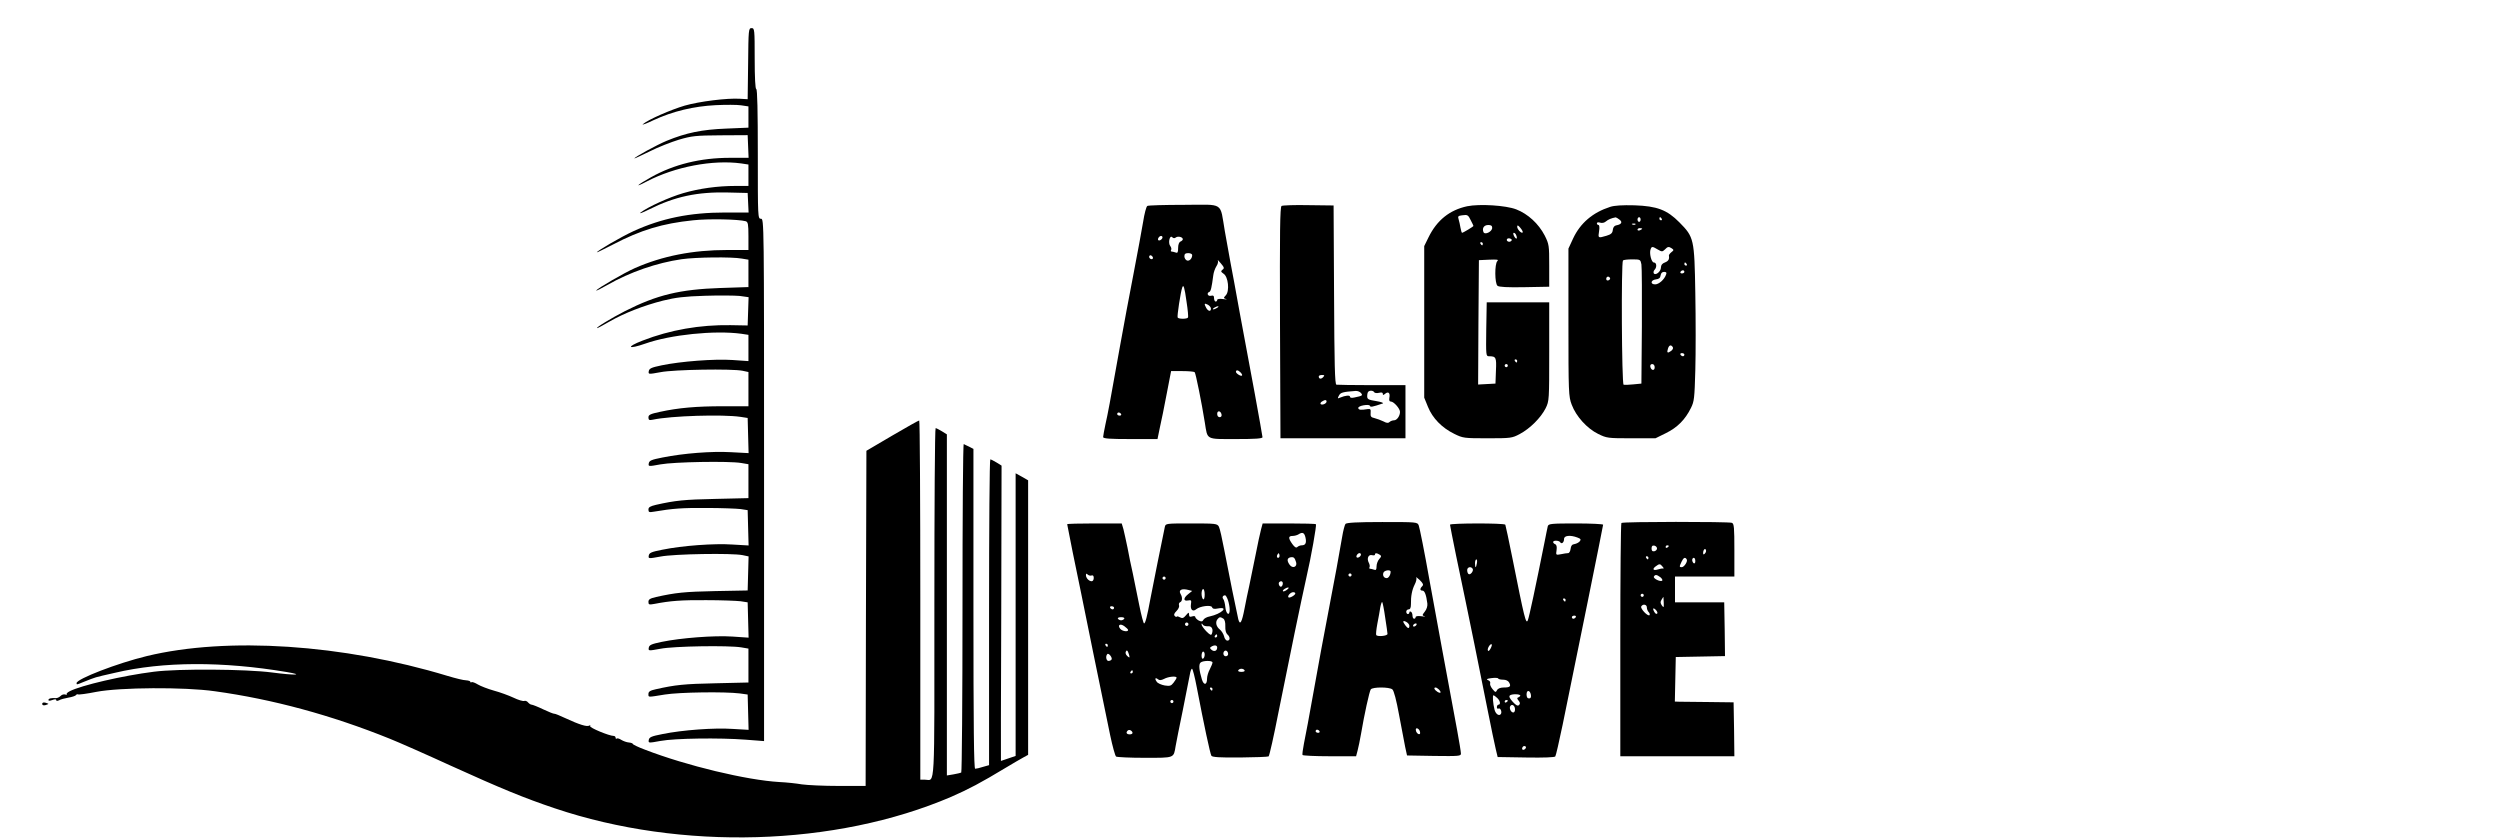
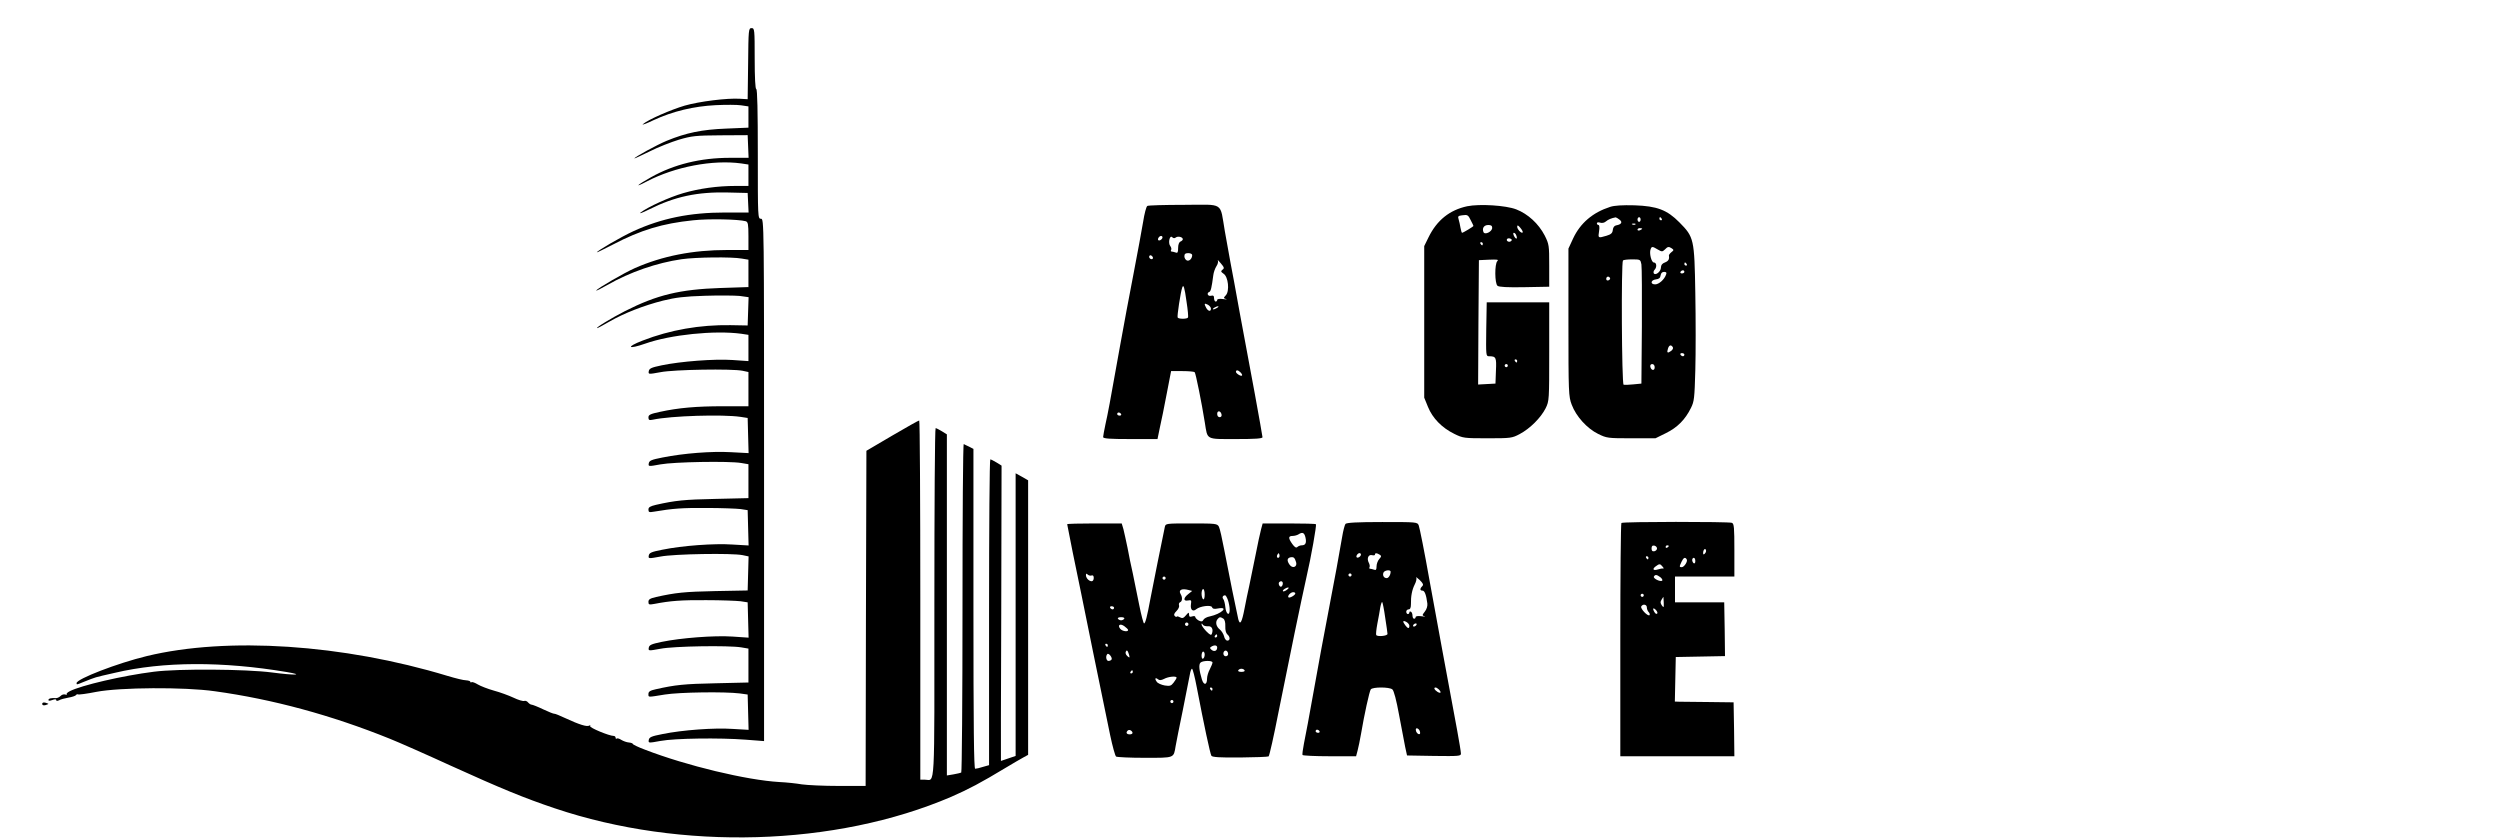
<svg xmlns="http://www.w3.org/2000/svg" version="1.0" width="1600pt" height="537pt" viewBox="0 0 1600 537" preserveAspectRatio="xMidYMid meet">
  <g transform="translate(0,537) scale(0.1,-0.1)" fill="#000000" stroke="none">
    <path d="M4788 4963 l-3 -228 -50 3 c-82 5 -259 -17 -353 -44 -88 -26 -231 -88 -267 -118 -11 -9 20 2 68 25 123 57 257 89 398 96 63 3 137 3 162 -1 l47 -7 0 -68 0 -68 -142 -6 c-156 -6 -257 -27 -381 -78 -63 -26 -207 -105 -207 -113 0 -2 44 19 98 45 53 27 138 60 187 75 82 24 107 27 265 28 l175 1 3 -72 3 -73 -119 0 c-189 0 -359 -42 -505 -124 -93 -52 -112 -72 -27 -27 180 94 422 140 604 115 l46 -7 0 -68 0 -69 -83 0 c-114 0 -231 -16 -334 -46 -90 -26 -228 -89 -273 -124 -14 -11 11 -2 55 20 164 82 308 113 505 108 l125 -3 3 -62 3 -63 -148 0 c-229 0 -409 -37 -590 -120 -78 -36 -233 -126 -233 -135 0 -2 46 21 103 50 178 93 317 135 512 155 99 11 292 7 338 -6 14 -5 17 -18 17 -95 l0 -89 -136 0 c-220 0 -414 -38 -591 -116 -66 -29 -239 -129 -247 -143 -3 -5 29 11 71 35 145 83 317 142 475 165 92 13 320 16 386 4 l42 -7 0 -87 0 -88 -177 -6 c-262 -9 -408 -44 -613 -148 -88 -45 -193 -109 -178 -109 3 0 38 18 77 41 95 55 222 104 344 135 81 20 137 27 268 31 91 3 192 2 223 -1 l57 -8 -3 -90 -3 -91 -110 2 c-195 3 -386 -30 -563 -99 -109 -42 -93 -58 18 -19 161 57 443 86 614 63 l46 -7 0 -84 0 -84 -102 7 c-117 8 -333 -9 -453 -34 -67 -14 -80 -20 -83 -38 -3 -20 -2 -20 75 -6 85 17 459 23 526 9 l37 -8 0 -109 0 -110 -163 0 c-171 0 -285 -10 -404 -36 -61 -13 -73 -19 -73 -35 0 -17 5 -20 28 -15 117 25 447 35 562 18 l45 -7 3 -113 3 -112 -113 6 c-124 7 -303 -7 -438 -34 -72 -14 -85 -20 -88 -38 -3 -20 -2 -20 75 -6 87 16 437 22 516 9 l47 -8 0 -108 0 -109 -212 -5 c-198 -4 -256 -10 -380 -38 -37 -9 -48 -15 -48 -30 0 -17 5 -19 33 -14 125 21 182 25 337 24 96 0 195 -4 220 -7 l45 -7 3 -113 3 -113 -103 6 c-117 8 -321 -7 -448 -33 -72 -14 -85 -20 -88 -38 -3 -20 -2 -20 75 -6 86 17 460 23 526 9 l38 -8 -3 -109 -3 -109 -210 -4 c-195 -4 -251 -10 -377 -38 -38 -9 -48 -15 -48 -31 0 -18 4 -19 38 -13 103 20 172 25 332 24 96 0 195 -4 220 -7 l45 -7 3 -113 3 -113 -103 7 c-117 8 -333 -9 -453 -34 -67 -14 -80 -20 -83 -38 -3 -20 -2 -20 75 -6 87 17 436 22 516 9 l47 -8 0 -108 0 -109 -212 -5 c-198 -4 -256 -10 -380 -38 -37 -8 -48 -15 -48 -30 0 -23 -7 -22 105 -4 93 15 384 19 480 7 l50 -7 3 -113 3 -113 -103 6 c-117 8 -321 -7 -448 -33 -72 -14 -85 -20 -88 -38 -3 -20 -2 -20 75 -6 92 17 377 21 546 8 l117 -9 0 1672 c0 1664 0 1671 -20 1671 -20 0 -20 7 -20 415 0 270 -3 415 -10 415 -6 0 -10 72 -10 195 0 188 -1 195 -20 195 -19 0 -20 -8 -22 -227z" />
    <path d="M7343 4052 c-7 -4 -19 -50 -27 -102 -9 -52 -36 -201 -61 -330 -25 -129 -64 -336 -86 -460 -69 -387 -78 -433 -94 -505 -8 -38 -15 -76 -15 -82 0 -10 41 -13 174 -13 l174 0 15 73 c9 39 29 137 44 217 l28 145 72 0 c39 0 75 -3 79 -7 7 -8 45 -197 65 -323 18 -112 4 -105 199 -105 122 0 170 3 170 12 0 6 -23 133 -50 282 -28 149 -71 381 -96 516 -24 135 -51 279 -59 320 -8 41 -24 131 -36 200 -33 191 0 170 -261 169 -123 0 -229 -3 -235 -7z m97 -201 c0 -12 -20 -25 -27 -18 -7 7 6 27 18 27 5 0 9 -4 9 -9z m85 -1 c14 11 45 3 45 -11 0 -5 -7 -12 -15 -15 -9 -4 -15 -19 -15 -41 0 -28 -3 -34 -16 -29 -9 3 -20 6 -25 6 -6 0 -7 5 -4 10 4 6 1 17 -5 25 -16 19 -4 73 12 57 8 -8 15 -8 23 -2z m105 -112 c0 -23 -18 -41 -34 -35 -9 4 -16 16 -16 27 0 15 7 20 25 20 14 0 25 -6 25 -12z m-253 -24 c-9 -9 -28 6 -21 18 4 6 10 6 17 -1 6 -6 8 -13 4 -17z m447 -70 c-12 -10 -11 -13 7 -26 30 -19 39 -110 15 -137 -17 -18 -16 -20 1 -25 10 -3 1 -3 -19 0 -23 3 -38 1 -38 -6 0 -5 -4 -10 -10 -10 -5 0 -10 10 -10 21 0 16 -5 20 -20 16 -20 -5 -30 18 -10 25 9 3 15 29 25 106 2 18 11 44 20 58 9 13 13 30 9 37 -3 7 5 -1 19 -18 22 -26 24 -32 11 -41z m-230 -206 c8 -51 12 -96 9 -100 -2 -5 -17 -8 -33 -8 -16 0 -31 3 -33 8 -5 7 19 163 29 191 8 25 15 4 28 -91z m156 -43 c0 -21 -17 -18 -30 4 -15 28 -13 33 10 21 11 -6 20 -17 20 -25z m40 5 c-8 -5 -19 -10 -25 -10 -5 0 -3 5 5 10 8 5 20 10 25 10 6 0 3 -5 -5 -10z m148 -412 c19 -19 14 -30 -8 -18 -11 6 -20 15 -20 20 0 14 14 12 28 -2z m-120 -271 c2 -10 -3 -17 -12 -17 -10 0 -16 9 -16 21 0 24 23 21 28 -4z m-643 3 c3 -5 -1 -10 -9 -10 -9 0 -16 5 -16 10 0 6 4 10 9 10 6 0 13 -4 16 -10z" />
-     <path d="M8202 4052 c-10 -7 -12 -163 -10 -748 l3 -739 400 0 400 0 0 170 0 170 -215 0 c-118 0 -221 2 -227 3 -10 2 -13 128 -15 575 l-3 572 -160 2 c-88 2 -166 -1 -173 -5z m266 -1096 c-13 -14 -28 -12 -28 5 0 5 9 9 20 9 17 0 19 -2 8 -14z m242 -101 c13 -16 11 -18 -42 -29 -18 -4 -28 -2 -28 5 0 11 -28 9 -64 -6 -16 -7 -17 -6 -7 13 10 20 25 24 107 30 12 1 27 -5 34 -13z m85 5 c3 -6 17 -7 31 -4 16 4 24 2 24 -6 0 -10 3 -10 15 0 20 17 33 5 27 -25 -3 -17 0 -25 10 -25 18 0 58 -45 58 -66 0 -26 -20 -54 -38 -54 -10 0 -23 -5 -29 -11 -8 -8 -19 -7 -39 4 -16 8 -42 17 -57 21 -23 5 -27 11 -25 34 2 22 -1 26 -17 24 -46 -7 -58 -6 -62 5 -3 7 11 15 33 19 24 4 39 3 41 -3 4 -10 15 -8 83 15 8 3 -11 10 -42 15 -50 8 -58 12 -58 31 0 13 3 26 7 29 10 10 31 8 38 -3z m-305 -60 c0 -13 -28 -25 -38 -16 -3 4 0 11 8 16 20 13 30 12 30 0z" />
    <path d="M9390 4050 c-112 -24 -194 -89 -248 -200 l-27 -55 0 -485 0 -485 24 -59 c29 -72 89 -134 169 -173 55 -27 62 -28 212 -28 149 0 157 1 206 27 66 35 135 104 166 165 23 47 23 53 23 363 l0 315 -200 0 -200 0 -3 -172 c-2 -166 -2 -173 17 -173 46 0 49 -7 45 -93 l-3 -82 -56 -3 -55 -3 2 398 3 398 65 3 c52 2 63 1 53 -9 -18 -18 -17 -143 1 -158 9 -8 64 -11 172 -9 l159 3 0 135 c0 129 -1 137 -29 193 -39 75 -107 138 -182 167 -67 26 -235 36 -314 20z m24 -92 c9 -17 16 -32 16 -34 0 -4 -66 -44 -73 -44 -2 0 -7 15 -10 33 -3 17 -8 42 -12 54 -6 18 -3 22 22 25 36 5 39 3 57 -34z m136 -46 c0 -25 -48 -48 -56 -27 -10 25 4 45 31 45 18 0 25 -5 25 -18z m195 -30 c-8 -8 -35 20 -35 37 1 12 5 11 21 -8 11 -13 17 -26 14 -29z m-41 -18 c10 -25 -1 -29 -14 -5 -6 12 -7 21 -1 21 5 0 12 -7 15 -16z m-32 -36 c-12 -12 -35 -1 -27 12 3 5 13 6 21 3 10 -4 12 -9 6 -15z m-182 -18 c0 -5 -2 -10 -4 -10 -3 0 -8 5 -11 10 -3 6 -1 10 4 10 6 0 11 -4 11 -10z m220 -750 c0 -5 -2 -10 -4 -10 -3 0 -8 5 -11 10 -3 6 -1 10 4 10 6 0 11 -4 11 -10z m-60 -30 c0 -5 -4 -10 -10 -10 -5 0 -10 5 -10 10 0 6 5 10 10 10 6 0 10 -4 10 -10z" />
    <path d="M10305 4046 c-112 -36 -191 -104 -237 -202 l-30 -65 0 -472 c0 -452 1 -475 21 -527 28 -75 98 -152 169 -187 55 -27 62 -28 212 -28 l155 0 67 33 c73 36 123 86 160 161 21 42 23 63 28 241 3 107 3 330 0 495 -6 346 -8 357 -102 452 -79 80 -143 104 -287 109 -78 2 -129 -1 -156 -10z m59 -81 c22 -16 14 -31 -19 -37 -13 -2 -21 -12 -23 -29 -2 -21 -11 -29 -41 -38 -54 -16 -54 -15 -47 29 4 25 2 40 -4 40 -5 0 -10 5 -10 11 0 6 9 8 21 4 12 -4 27 -1 37 8 14 12 35 21 62 26 3 0 14 -6 24 -14z m136 0 c0 -8 -4 -15 -10 -15 -5 0 -10 7 -10 15 0 8 5 15 10 15 6 0 10 -7 10 -15z m135 5 c3 -5 1 -10 -4 -10 -6 0 -11 5 -11 10 0 6 2 10 4 10 3 0 8 -4 11 -10z m-168 -36 c-3 -3 -12 -4 -19 -1 -8 3 -5 6 6 6 11 1 17 -2 13 -5z m43 -28 c0 -2 -7 -6 -15 -10 -8 -3 -15 -1 -15 4 0 6 7 10 15 10 8 0 15 -2 15 -4z m100 -133 c26 -15 29 -15 45 0 19 20 25 20 45 7 13 -9 13 -12 -3 -24 -10 -8 -17 -18 -16 -22 4 -23 -3 -35 -26 -44 -17 -6 -25 -17 -25 -32 0 -26 -35 -54 -46 -37 -3 6 -1 16 5 22 16 16 14 47 -4 47 -16 0 -31 60 -21 85 7 19 11 19 46 -2z m-105 -95 c3 -18 4 -197 3 -398 l-3 -365 -52 -5 c-28 -3 -56 -4 -62 -2 -12 4 -16 784 -4 795 3 4 30 7 59 7 52 0 53 -1 59 -32z m290 2 c3 -5 1 -10 -4 -10 -6 0 -11 5 -11 10 0 6 2 10 4 10 3 0 8 -4 11 -10z m-15 -50 c0 -5 -7 -10 -16 -10 -8 0 -12 5 -9 10 3 6 10 10 16 10 5 0 9 -4 9 -10z m-117 -17 c-11 -32 -46 -63 -70 -63 -33 0 -29 28 5 32 19 2 28 9 30 26 2 14 10 22 22 22 14 0 18 -5 13 -17z m-359 -22 c3 -5 -1 -11 -9 -15 -9 -3 -15 0 -15 9 0 16 16 20 24 6z m402 -443 c4 -6 -1 -17 -11 -24 -23 -17 -29 -12 -20 15 7 23 20 27 31 9z m74 -48 c0 -5 -4 -10 -9 -10 -6 0 -13 5 -16 10 -3 6 1 10 9 10 9 0 16 -4 16 -10z m-190 -81 c0 -24 -23 -21 -28 4 -2 10 3 17 12 17 10 0 16 -9 16 -21z" />
    <path d="M5710 2582 l-165 -97 -3 -1073 -2 -1072 -173 0 c-94 0 -200 5 -235 10 -34 6 -99 13 -144 15 -208 12 -593 104 -860 207 -43 16 -78 33 -78 37 0 3 -11 8 -25 9 -14 1 -36 9 -49 17 -12 8 -26 12 -29 8 -4 -3 -7 -1 -7 5 0 7 -6 12 -12 12 -29 0 -157 53 -151 63 3 6 1 7 -6 3 -14 -9 -65 7 -151 47 -36 17 -68 30 -72 29 -5 -1 -37 12 -71 28 -35 17 -69 30 -74 30 -6 0 -16 6 -23 14 -6 8 -17 13 -25 10 -7 -3 -38 6 -69 21 -30 14 -87 35 -125 45 -39 11 -85 29 -102 39 -18 11 -36 18 -41 15 -4 -3 -8 -2 -8 3 0 4 -12 8 -27 9 -16 0 -68 13 -118 28 -669 203 -1410 252 -1926 127 -186 -45 -449 -146 -449 -173 0 -11 2 -10 41 6 89 35 64 28 204 60 309 73 690 74 1100 5 118 -20 52 -22 -93 -3 -167 22 -602 25 -757 5 -199 -25 -466 -87 -539 -125 -14 -7 -23 -16 -19 -20 4 -4 0 -4 -9 -1 -8 3 -22 0 -30 -9 -8 -8 -21 -14 -29 -14 -31 2 -49 -2 -49 -12 0 -6 9 -6 25 0 16 6 25 6 25 -1 0 -6 6 -6 18 -1 9 6 36 13 59 17 24 4 45 11 49 16 3 5 9 7 13 5 4 -3 57 4 117 16 151 29 564 32 759 4 370 -51 746 -153 1120 -304 55 -22 230 -99 389 -172 324 -147 470 -207 666 -273 810 -273 1797 -244 2537 73 112 49 190 90 349 186 45 27 96 57 113 66 l31 17 0 879 0 878 -40 23 -40 22 0 -904 0 -905 -47 -16 c-26 -9 -47 -16 -47 -16 -1 0 0 425 2 945 l2 945 -32 20 c-18 11 -36 20 -40 20 -5 0 -8 -440 -8 -978 l0 -979 -39 -11 c-21 -7 -43 -12 -50 -12 -8 0 -11 267 -11 1023 l0 1024 -27 14 c-16 7 -31 15 -35 17 -5 2 -8 -469 -8 -1047 0 -577 -4 -1052 -8 -1055 -5 -3 -28 -8 -50 -12 l-42 -7 0 1092 0 1091 -32 20 c-18 11 -36 20 -40 20 -5 0 -8 -504 -8 -1119 0 -1234 6 -1131 -61 -1131 l-29 0 0 1150 c0 633 -3 1150 -7 1149 -5 0 -82 -44 -173 -97z" />
    <path d="M8611 2017 c-5 -7 -15 -44 -21 -82 -14 -85 -50 -281 -95 -515 -19 -96 -57 -303 -85 -460 -28 -157 -57 -314 -65 -350 -7 -35 -11 -68 -9 -72 3 -4 81 -8 174 -8 l169 0 10 38 c5 20 15 66 21 102 22 130 54 275 63 288 12 16 118 16 138 0 10 -8 26 -70 43 -163 15 -82 33 -175 39 -205 l12 -55 173 -3 c159 -2 172 -1 172 15 0 10 -11 77 -24 148 -75 401 -123 665 -177 960 -32 182 -64 340 -69 352 -9 22 -11 22 -234 22 -162 0 -227 -4 -235 -12z m99 -196 c0 -12 -20 -25 -27 -18 -7 7 6 27 18 27 5 0 9 -4 9 -9z m120 -1 c12 -8 12 -11 -3 -28 -9 -10 -17 -31 -17 -46 0 -22 -4 -27 -16 -22 -9 3 -20 6 -25 6 -6 0 -7 4 -4 10 3 5 1 18 -5 29 -14 27 -2 54 21 48 11 -3 19 -1 19 4 0 11 11 11 30 -1z m70 -109 c0 -20 -13 -41 -25 -41 -18 0 -28 17 -21 35 6 16 46 21 46 6z m-250 -21 c0 -5 -4 -10 -10 -10 -5 0 -10 5 -10 10 0 6 5 10 10 10 6 0 10 -4 10 -10z m452 -72 c-16 -16 -15 -28 2 -28 14 0 24 -28 31 -82 2 -16 -4 -37 -16 -52 -18 -23 -18 -25 -2 -30 10 -3 1 -3 -19 0 -23 3 -38 1 -38 -6 0 -5 -4 -10 -10 -10 -5 0 -10 9 -10 19 0 11 -4 23 -10 26 -5 3 -10 1 -10 -4 0 -6 -4 -11 -10 -11 -5 0 -10 7 -10 15 0 8 7 15 15 15 10 0 15 10 15 33 -1 52 7 92 24 126 9 17 14 37 10 44 -4 7 6 0 22 -15 22 -22 26 -30 16 -40z m-237 -199 c8 -52 15 -100 15 -106 0 -13 -61 -19 -72 -8 -3 3 0 36 7 73 7 37 16 84 19 106 4 21 10 36 12 33 3 -3 12 -47 19 -98z m155 -54 c0 -20 -10 -19 -26 3 -19 25 -17 34 6 22 11 -6 20 -17 20 -25z m45 5 c-3 -5 -11 -10 -16 -10 -6 0 -7 5 -4 10 3 6 11 10 16 10 6 0 7 -4 4 -10z m143 -412 c19 -19 14 -29 -8 -16 -20 13 -27 28 -12 28 4 0 13 -5 20 -12z m-120 -272 c3 -12 -1 -17 -10 -14 -7 3 -15 13 -16 22 -3 12 1 17 10 14 7 -3 15 -13 16 -22z m-643 4 c3 -5 -1 -10 -9 -10 -9 0 -16 5 -16 10 0 6 4 10 9 10 6 0 13 -4 16 -10z" />
    <path d="M10377 2023 c-4 -3 -7 -341 -7 -750 l0 -743 365 0 365 0 -2 173 -3 172 -160 2 c-88 1 -172 2 -188 2 l-28 1 3 143 3 142 158 3 157 3 -2 172 -3 172 -157 0 -158 0 0 82 0 83 190 0 190 0 0 169 c0 145 -2 170 -16 175 -21 8 -699 8 -707 -1z m228 -163 c0 -8 -8 -16 -17 -18 -13 -2 -18 3 -18 18 0 15 5 20 18 18 9 -2 17 -10 17 -18z m75 16 c0 -3 -4 -8 -10 -11 -5 -3 -10 -1 -10 4 0 6 5 11 10 11 6 0 10 -2 10 -4z m231 -49 c-8 -8 -11 -7 -11 4 0 20 13 34 18 19 3 -7 -1 -17 -7 -23z m-361 -27 c0 -5 -2 -10 -4 -10 -3 0 -8 5 -11 10 -3 6 -1 10 4 10 6 0 11 -4 11 -10z m245 -10 c8 -12 -16 -50 -32 -50 -16 0 -16 3 -1 35 12 26 23 32 33 15z m55 -11 c0 -11 -4 -17 -10 -14 -5 3 -10 13 -10 21 0 8 5 14 10 14 6 0 10 -9 10 -21z m-210 -35 c8 -8 9 -14 4 -13 -5 2 -19 -1 -32 -5 -31 -10 -40 1 -16 19 24 18 29 18 44 -1z m-14 -68 c10 -8 16 -18 12 -22 -11 -10 -60 14 -53 26 8 14 18 13 41 -4z m-106 -116 c0 -5 -4 -10 -10 -10 -5 0 -10 5 -10 10 0 6 5 10 10 10 6 0 10 -4 10 -10z m128 -47 c1 -33 0 -34 -12 -18 -10 15 -11 23 -2 37 6 10 11 18 12 18 0 0 1 -16 2 -37z m-108 -31 c0 -10 5 -23 12 -30 6 -6 8 -15 5 -19 -11 -10 -61 43 -53 56 11 18 36 13 36 -7z m66 -39 c-4 -4 -11 -1 -16 7 -16 25 -11 35 7 17 9 -9 13 -20 9 -24z" />
    <path d="M6830 2015 c0 -3 16 -83 35 -178 20 -94 44 -215 55 -267 17 -88 122 -599 185 -905 15 -71 32 -133 38 -137 7 -4 89 -8 184 -8 192 0 184 -3 197 75 4 22 24 126 46 230 21 105 41 207 45 228 3 20 9 37 14 37 4 0 18 -53 30 -117 46 -240 86 -428 94 -440 6 -9 55 -12 182 -11 96 1 178 4 184 7 5 3 34 132 64 286 66 331 147 722 177 855 32 138 67 339 62 345 -3 3 -81 5 -173 5 l-168 0 -10 -37 c-6 -21 -22 -96 -36 -168 -14 -71 -32 -159 -40 -195 -8 -36 -22 -101 -30 -145 -17 -89 -29 -110 -40 -68 -10 43 -63 302 -90 445 -13 69 -28 136 -34 147 -11 20 -19 21 -176 21 -163 0 -165 0 -170 -22 -13 -61 -78 -383 -92 -458 -22 -119 -33 -160 -41 -160 -4 0 -18 53 -31 118 -13 64 -31 155 -41 202 -11 47 -26 121 -34 165 -9 44 -21 97 -26 118 l-11 37 -174 0 c-96 0 -175 -2 -175 -5z m1525 -85 c8 -35 0 -50 -24 -50 -9 0 -22 -5 -28 -11 -7 -7 -17 -2 -32 19 -27 38 -27 52 2 52 12 0 29 5 37 10 26 17 38 11 45 -20z m-169 -127 c-10 -10 -19 5 -10 18 6 11 8 11 12 0 2 -7 1 -15 -2 -18z m109 -31 c9 -30 -22 -43 -41 -17 -19 26 -17 43 4 48 21 4 28 -1 37 -31z m-1309 -85 c9 3 14 -2 14 -16 0 -12 -6 -21 -13 -21 -18 0 -37 21 -37 39 0 11 3 12 11 4 6 -6 18 -9 25 -6z m474 -17 c0 -5 -4 -10 -10 -10 -5 0 -10 5 -10 10 0 6 5 10 10 10 6 0 10 -4 10 -10z m750 -34 c0 -8 -4 -17 -9 -20 -10 -7 -23 19 -14 28 11 11 23 6 23 -8z m26 -41 c-11 -8 -22 -12 -25 -9 -6 6 19 24 34 24 6 -1 1 -7 -9 -15z m-629 -1 l23 -6 -25 -20 c-32 -25 -33 -47 -2 -41 21 4 23 2 19 -25 -5 -34 12 -50 34 -31 24 20 95 29 101 13 4 -11 15 -13 39 -8 72 13 21 -35 -53 -51 -18 -3 -37 -13 -41 -22 -7 -12 -13 -13 -31 -4 -11 7 -21 16 -21 22 0 6 -9 8 -20 4 -15 -5 -20 -2 -20 12 -1 16 -3 15 -20 -5 -16 -19 -23 -21 -40 -12 -11 6 -20 7 -20 3 0 -4 -5 -2 -11 4 -8 8 -5 17 11 33 12 12 19 28 16 36 -3 8 0 17 7 20 14 5 16 31 3 52 -16 26 7 38 51 26z m103 -30 c0 -21 -4 -33 -10 -29 -5 3 -10 19 -10 36 0 16 5 29 10 29 6 0 10 -16 10 -36z m580 8 c0 -11 -37 -32 -44 -25 -8 9 14 33 30 33 8 0 14 -3 14 -8z m-431 -43 c6 -18 11 -45 11 -61 0 -45 -24 -29 -28 18 -2 21 -8 44 -13 50 -9 11 -3 24 12 24 4 0 12 -14 18 -31z m-729 -49 c0 -5 -4 -10 -9 -10 -6 0 -13 5 -16 10 -3 6 1 10 9 10 9 0 16 -4 16 -10z m65 -70 c-3 -5 -12 -10 -20 -10 -8 0 -17 5 -20 10 -4 6 5 10 20 10 15 0 24 -4 20 -10z m634 1 c9 -6 14 -24 13 -49 -1 -25 4 -44 13 -52 19 -16 19 -40 0 -40 -8 0 -18 12 -21 28 -4 15 -16 34 -27 43 -24 19 -30 48 -15 66 12 15 18 16 37 4z m-225 -42 c-3 -5 -10 -7 -15 -3 -5 3 -7 10 -3 15 3 5 10 7 15 3 5 -3 7 -10 3 -15z m-384 -31 c0 -14 -37 -8 -50 7 -20 24 -2 37 25 18 14 -10 25 -21 25 -25z m510 24 c25 3 37 -19 26 -48 -4 -12 -12 -8 -36 16 -16 17 -30 36 -30 43 0 9 2 9 8 -1 5 -7 19 -11 32 -10z m60 -62 c0 -5 -5 -10 -11 -10 -5 0 -7 5 -4 10 3 6 8 10 11 10 2 0 4 -4 4 -10z m-700 -60 c0 -5 -2 -10 -4 -10 -3 0 -8 5 -11 10 -3 6 -1 10 4 10 6 0 11 -4 11 -10z m700 -14 c0 -22 -19 -29 -36 -15 -12 10 -12 14 -2 20 20 13 38 10 38 -5z m-561 -61 c1 -5 -6 -2 -15 7 -10 9 -13 21 -8 29 5 9 9 8 15 -7 4 -10 8 -23 8 -29z m631 19 c0 -8 -7 -14 -15 -14 -15 0 -21 21 -9 33 10 9 24 -2 24 -19z m-150 -3 c0 -11 -4 -23 -10 -26 -6 -4 -10 5 -10 19 0 14 5 26 10 26 6 0 10 -9 10 -19z m-596 -32 c-3 -5 -12 -9 -20 -9 -14 0 -20 31 -7 44 9 9 34 -24 27 -35z m646 -19 c0 -6 -8 -25 -17 -43 -10 -18 -18 -45 -18 -61 0 -41 -21 -44 -33 -4 -18 59 -21 95 -9 107 14 14 77 15 77 1z m205 -50 c4 -6 -5 -10 -20 -10 -15 0 -24 4 -20 10 3 6 12 10 20 10 8 0 17 -4 20 -10z m-715 -10 c0 -5 -5 -10 -11 -10 -5 0 -7 5 -4 10 3 6 8 10 11 10 2 0 4 -4 4 -10z m280 -37 c0 -5 -9 -19 -19 -32 -16 -21 -24 -23 -57 -18 -21 4 -45 14 -51 24 -15 20 -9 30 9 15 9 -7 20 -6 38 3 27 15 80 20 80 8z m230 -73 c0 -5 -2 -10 -4 -10 -3 0 -8 5 -11 10 -3 6 -1 10 4 10 6 0 11 -4 11 -10z m-250 -80 c0 -5 -4 -10 -10 -10 -5 0 -10 5 -10 10 0 6 5 10 10 10 6 0 10 -4 10 -10z m-262 -198 c2 -7 -6 -12 -17 -12 -21 0 -27 11 -14 24 9 9 26 2 31 -12z" />
-     <path d="M9280 2012 c0 -5 18 -94 39 -198 82 -390 164 -795 202 -989 22 -110 45 -222 52 -250 l12 -50 182 -3 c115 -2 184 1 187 7 4 6 25 97 47 203 78 379 259 1272 259 1280 0 4 -78 8 -174 8 -158 0 -175 -2 -180 -17 -2 -10 -12 -54 -20 -98 -59 -295 -99 -483 -108 -505 -12 -28 -22 14 -98 395 -23 115 -44 213 -46 217 -7 11 -354 10 -354 0z m815 -82 c22 -8 25 -13 15 -25 -6 -7 -21 -15 -33 -17 -16 -2 -23 -11 -25 -30 -2 -16 -9 -28 -16 -28 -8 0 -28 -3 -46 -7 -32 -6 -33 -6 -28 26 3 22 0 35 -9 38 -7 3 -13 9 -13 14 0 12 37 11 45 -1 9 -15 25 -2 25 21 0 22 40 26 85 9z m-643 -165 c-2 -14 -6 -25 -8 -25 -2 0 -4 11 -4 25 0 14 4 25 9 25 4 0 6 -11 3 -25z m-27 -35 c8 -13 -14 -42 -26 -34 -5 3 -9 14 -9 25 0 20 24 26 35 9z m595 -200 c0 -5 -2 -10 -4 -10 -3 0 -8 5 -11 10 -3 6 -1 10 4 10 6 0 11 -4 11 -10z m65 -110 c-3 -5 -10 -10 -16 -10 -5 0 -9 5 -9 10 0 6 7 10 16 10 8 0 12 -4 9 -10z m-546 -202 c-8 -14 -14 -18 -17 -10 -4 13 17 46 25 38 3 -2 -1 -15 -8 -28z m81 -198 c18 0 33 -7 39 -19 13 -24 5 -31 -35 -31 -21 0 -37 -6 -43 -17 -8 -16 -11 -15 -29 7 -11 13 -18 30 -15 37 3 7 -3 16 -13 20 -15 6 -9 9 21 13 22 3 42 2 43 -2 2 -5 17 -8 32 -8z m178 -98 c2 -15 -2 -22 -12 -22 -11 0 -16 9 -16 26 0 31 23 28 28 -4z m-68 -4 c0 -3 -6 -8 -12 -11 -10 -3 -10 -8 1 -21 10 -12 11 -20 3 -28 -8 -8 -19 -3 -40 20 -19 21 -26 34 -19 41 11 11 67 10 67 -1z m-148 -15 c19 -17 24 -43 8 -43 -5 0 -10 -7 -10 -16 0 -8 5 -12 10 -9 12 7 24 -20 16 -34 -11 -17 -34 -1 -41 27 -10 38 -14 92 -7 92 3 0 14 -7 24 -17z m68 -17 c0 -3 -4 -8 -10 -11 -5 -3 -10 -1 -10 4 0 6 5 11 10 11 6 0 10 -2 10 -4z m46 -54 c1 -12 -4 -22 -11 -22 -15 0 -28 28 -19 41 10 16 29 4 30 -19z m65 -255 c-13 -13 -26 -3 -16 12 3 6 11 8 17 5 6 -4 6 -10 -1 -17z" />
    <path d="M270 865 c0 -8 8 -11 20 -8 11 3 20 7 20 8 0 1 -9 5 -20 8 -12 3 -20 0 -20 -8z" />
  </g>
</svg>